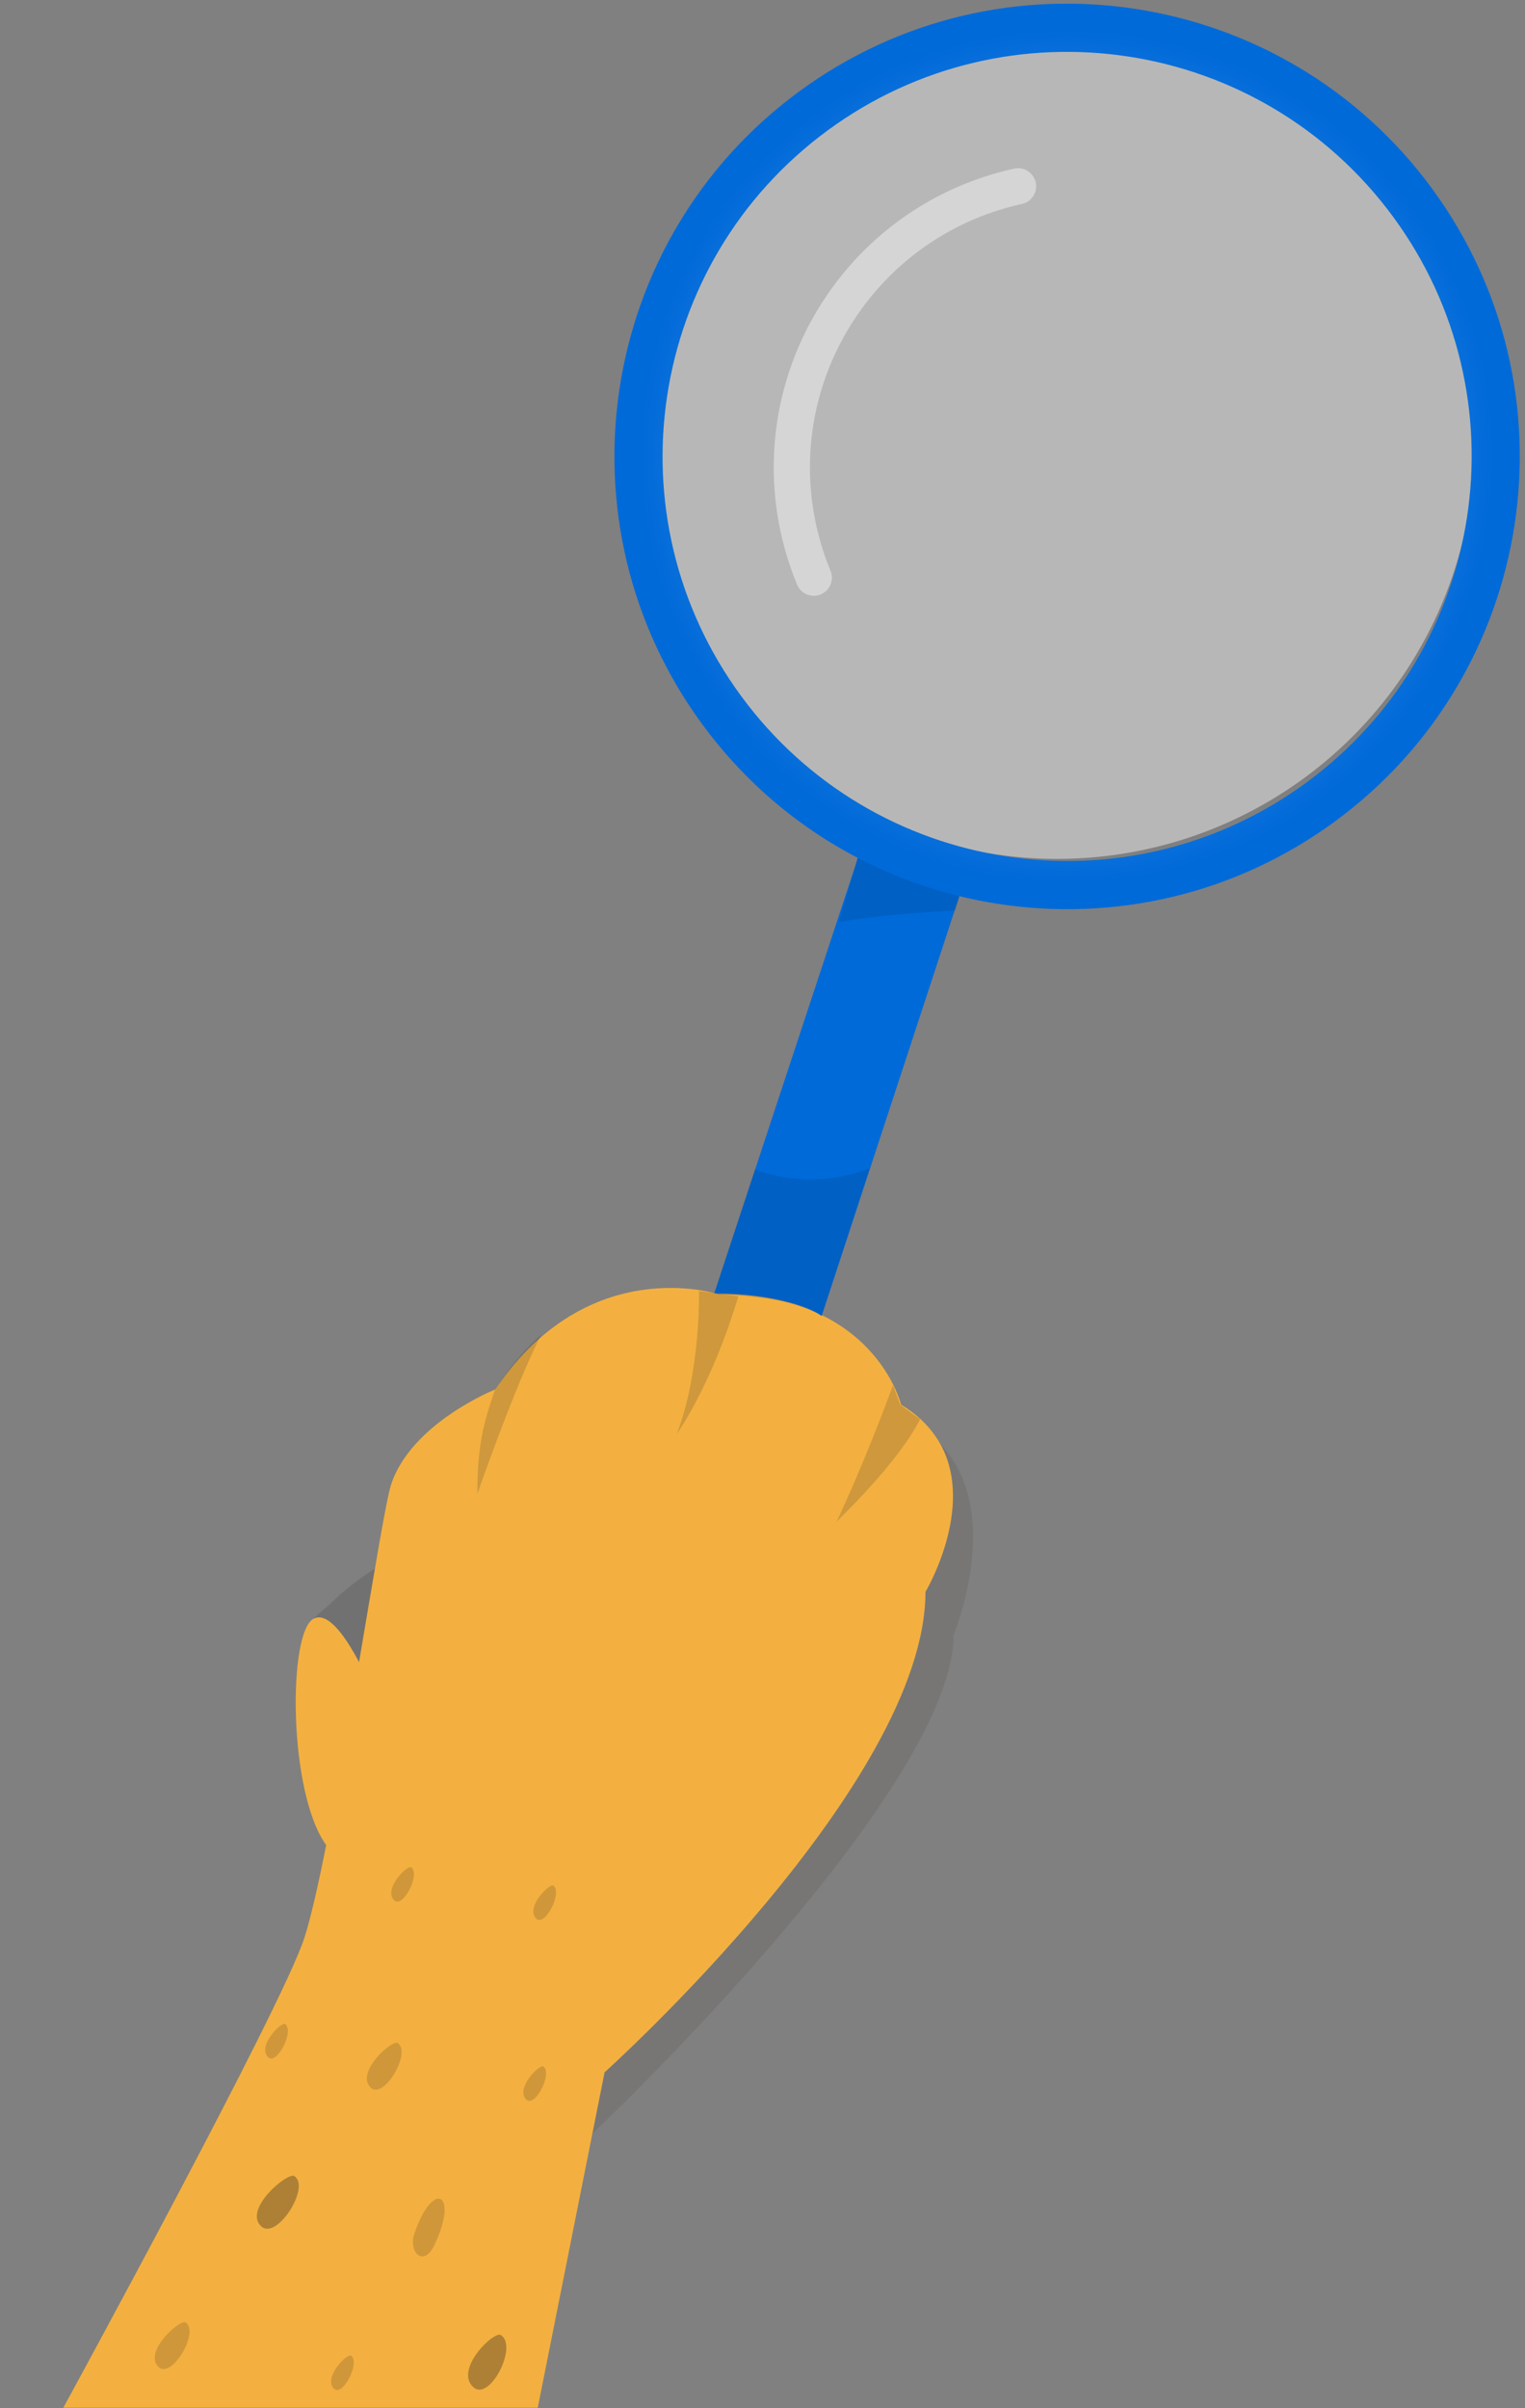
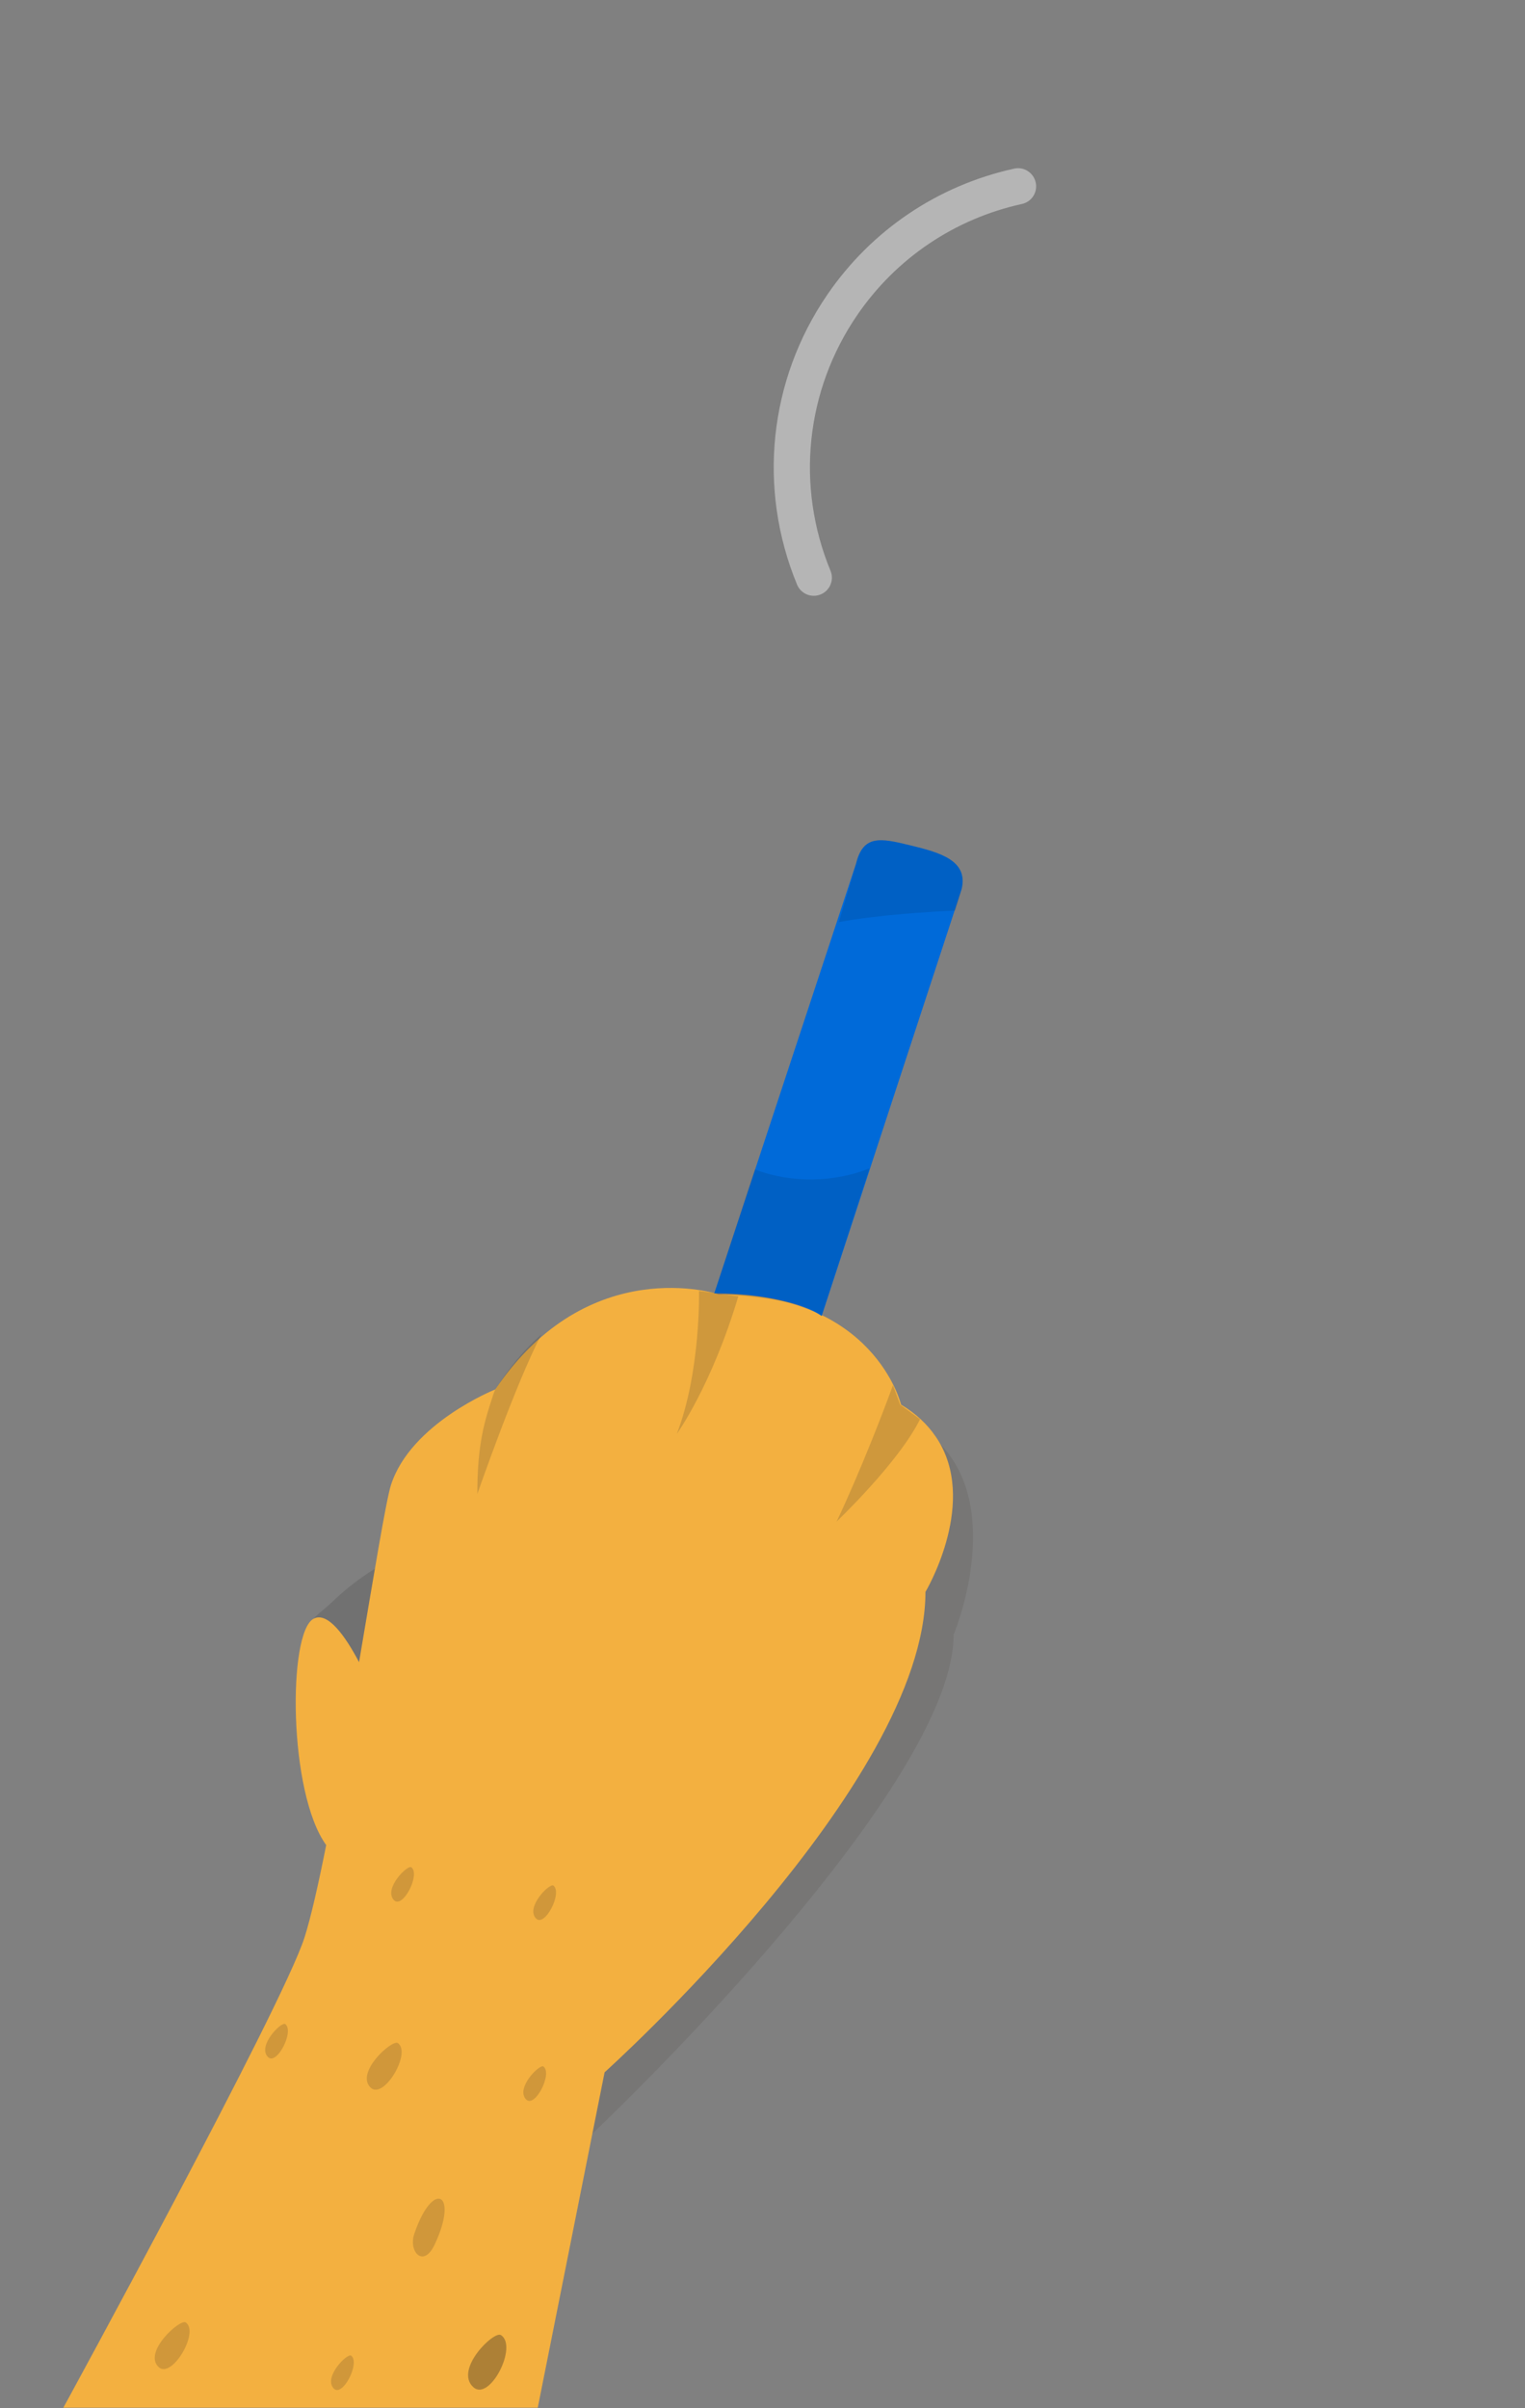
<svg xmlns="http://www.w3.org/2000/svg" id="a" viewBox="0 0 84.266 133.04">
  <rect x="0" y="0" width="84.266" height="133.04" fill="#808080" stroke="none" />
  <defs>
    <radialGradient id="b" cx="60.983" cy="28.203" fx="60.983" fy="28.203" r="25.02" gradientTransform="translate(-7.414 14.824) rotate(-15.921)" gradientUnits="userSpaceOnUse">
      <stop offset=".412" stop-color="#fff" />
      <stop offset=".446" stop-color="#e7f1fb" />
      <stop offset=".553" stop-color="#a2c8f1" />
      <stop offset=".654" stop-color="#68a6e8" />
      <stop offset=".747" stop-color="#3b8ce1" />
      <stop offset=".829" stop-color="#1a79dd" />
      <stop offset=".897" stop-color="#076eda" />
      <stop offset=".944" stop-color="#006ad9" />
    </radialGradient>
  </defs>
  <path d="M31.855,118.714c5.475-5.118,20.842-20.814,20.839-28.4,0,0,2.845-6.777-.73-10.524-.125-.136-.26-.263-.398-.371-.281-.256-.586-.484-.933-.697,0,0-16.745-7.295-23.8,2.971,0,0-3.101,.823-3.673,2.718-.572,1.895-3.241,20.197-4.779,24.997-.379,1.182-.98,2.432-1.67,3.653l15.145,5.653Z" style="fill:#332a24; opacity:.12;" />
  <path d="M20.728,86.665c.588,7.735-.542,10.281-.542,10.281,0,0-3.564-1.459-3.076-7.262,.385-.503,.689-.646,1.272-1.204,.829-.794,1.647-1.383,2.345-1.815Z" style="fill:#303030; opacity:.18;" />
  <path d="M51.676,79.333c-.437-.637-1.05-1.225-1.886-1.729,0,0-1.48-6.163-10.09-6.097,0,0-7.166-2.378-12.331,5.256,0,0-4.668,1.862-5.767,5.285-.27,.846-.953,5.015-1.762,9.784-.768-1.454-1.735-2.813-2.515-2.397-1.425,.76-1.397,9.616,.699,12.503-.433,2.177-.847,4.008-1.202,5.117-1.238,3.853-13.323,25.969-13.323,25.969H29.714l3.694-18.532s17.732-15.924,17.729-26.542c0,0,2.778-4.64,.827-8.16-.082-.151-.184-.314-.287-.458Z" style="fill:#f3b040;" />
  <g>
-     <path d="M16.263,120.227c-.373-.241-2.848,1.845-1.828,2.777,.862,.787,2.747-2.184,1.828-2.777Z" style="fill:#332a24; opacity:.36;" />
+     <path d="M16.263,120.227Z" style="fill:#332a24; opacity:.36;" />
    <path d="M27.68,129.01c-.389-.252-2.592,1.902-1.528,2.877,.899,.824,2.487-2.257,1.528-2.877Z" style="fill:#332a24; opacity:.36;" />
    <path d="M21.984,112.877c-.313-.216-2.366,1.623-1.509,2.458,.724,.705,2.28-1.925,1.509-2.458Z" style="fill:#332a24; opacity:.18;" />
    <path d="M10.266,128.313c-.313-.216-2.366,1.623-1.509,2.458,.724,.705,2.28-1.925,1.509-2.458Z" style="fill:#332a24; opacity:.18;" />
    <path d="M15.766,111.829c-.208-.163-1.545,1.182-.972,1.808,.484,.529,1.485-1.406,.972-1.808Z" style="fill:#332a24; opacity:.18;" />
    <path d="M22.731,103.165c-.208-.163-1.545,1.182-.972,1.808,.484,.529,1.485-1.406,.972-1.808Z" style="fill:#332a24; opacity:.18;" />
    <path d="M30.032,114.174c-.208-.163-1.545,1.182-.972,1.808,.484,.529,1.485-1.406,.972-1.808Z" style="fill:#332a24; opacity:.18;" />
    <path d="M19.406,130.147c-.208-.163-1.545,1.182-.972,1.808,.484,.529,1.485-1.406,.972-1.808Z" style="fill:#332a24; opacity:.18;" />
    <path d="M30.582,104.178c-.208-.163-1.545,1.182-.972,1.808,.484,.529,1.485-1.406,.972-1.808Z" style="fill:#332a24; opacity:.18;" />
    <path d="M24.014,124.018c1.367-2.892-.099-3.62-1.122-.602-.334,.985,.5,1.916,1.122,.602Z" style="fill:#332a24; opacity:.18;" />
  </g>
  <path d="M49.343,76.534c-1.694,4.596-3.115,7.532-3.115,7.532,0,0,3.437-3.271,4.61-5.656l-1.098-.8-.398-1.076Z" style="fill:#303030; opacity:.18;" />
  <path d="M38.625,71.325s.102,4.442-1.226,7.894c0,0,1.925-2.656,3.399-7.602l-2.172-.292Z" style="fill:#303030; opacity:.18;" />
  <path d="M27.374,76.759c-.029,.046-.074,.161-.131,.335-.438,1.332-.877,2.647-.866,5.445,0,0,2.12-6.106,3.533-8.8,0,0-1.308,1.062-2.536,3.02Z" style="fill:#303030; opacity:.18;" />
  <g>
-     <circle cx="58.421" cy="24.379" r="23.073" style="fill:#fff; opacity:.43;" />
    <path d="M50.288,46.702c-1.609-.394-2.589-.605-2.983,1.005l-7.836,23.745c1.993-.01,4.674,.373,5.934,1.256l7.731-23.577c.392-1.609-1.237-2.036-2.846-2.43Z" style="fill:#006ad9;" />
    <path d="M50.288,46.702c-1.609-.394-2.589-.605-2.983,1.005l-.95,3.236c2.224-.407,5.066-.575,6.433-.635l.345-1.177c.392-1.609-1.237-2.036-2.846-2.43Z" style="opacity:.1;" />
-     <path d="M79.123,10.41C70.939-.726,55.282-3.12,44.153,5.058c-11.137,8.183-13.522,23.835-5.339,34.971,8.177,11.129,23.827,13.528,34.963,5.345,11.129-8.177,13.522-23.835,5.345-34.963Zm-38.168,28.048c-7.313-9.952-5.175-23.939,4.777-31.252C55.674-.099,69.671,2.031,76.984,11.984c7.305,9.942,5.157,23.936-4.785,31.241-9.952,7.313-23.939,5.175-31.244-4.767Z" style="fill:url(#b);" />
    <path d="M45.403,72.685l2.647-8.136c-1.935,.779-4.306,.839-6.34,.062l-2.24,6.842c2.277,.219,4.674,.349,5.934,1.232Z" style="opacity:.1;" />
    <path d="M57.229,10.079c-.119-.54-.656-.884-1.191-.762-4.216,.926-7.882,3.398-10.322,6.961-3.237,4.728-3.863,10.717-1.674,16.02,.159,.386,.532,.619,.925,.619,.127,0,.256-.024,.381-.076,.511-.211,.754-.795,.543-1.306-1.931-4.677-1.379-9.958,1.476-14.127,2.151-3.142,5.383-5.321,9.101-6.138,.54-.118,.881-.652,.762-1.191Z" style="fill:#fff; opacity:.42;" />
  </g>
</svg>